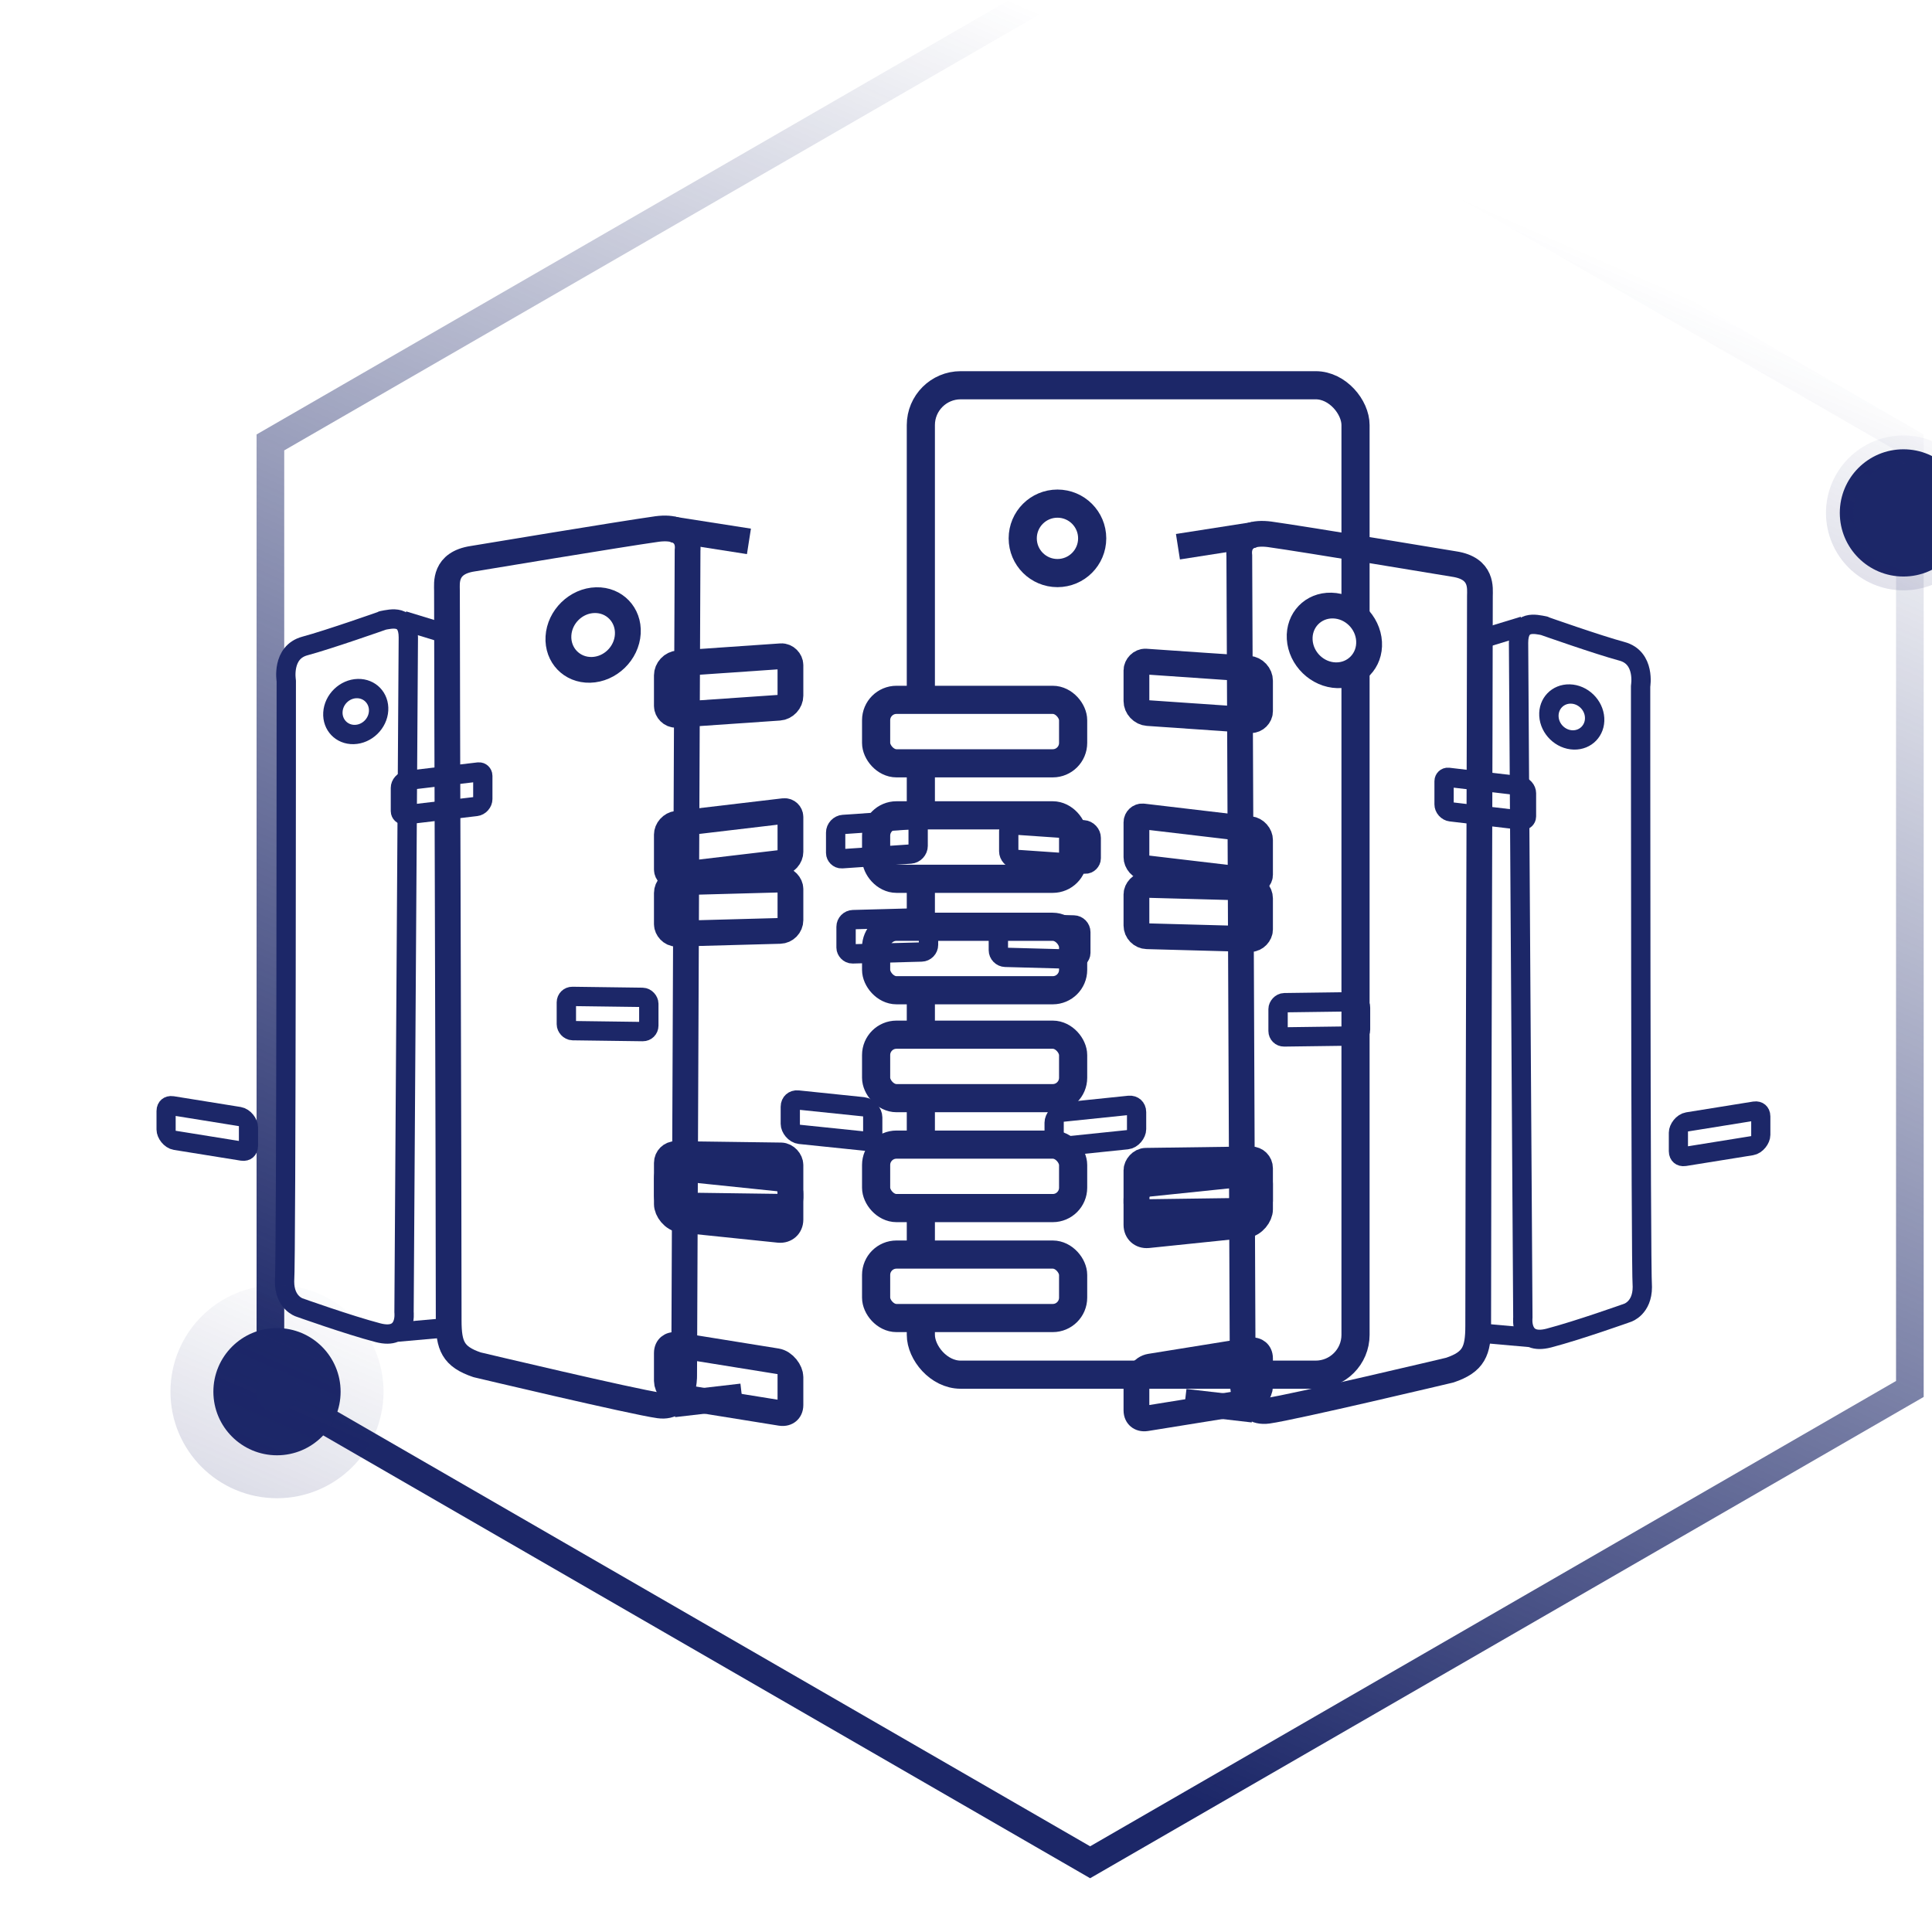
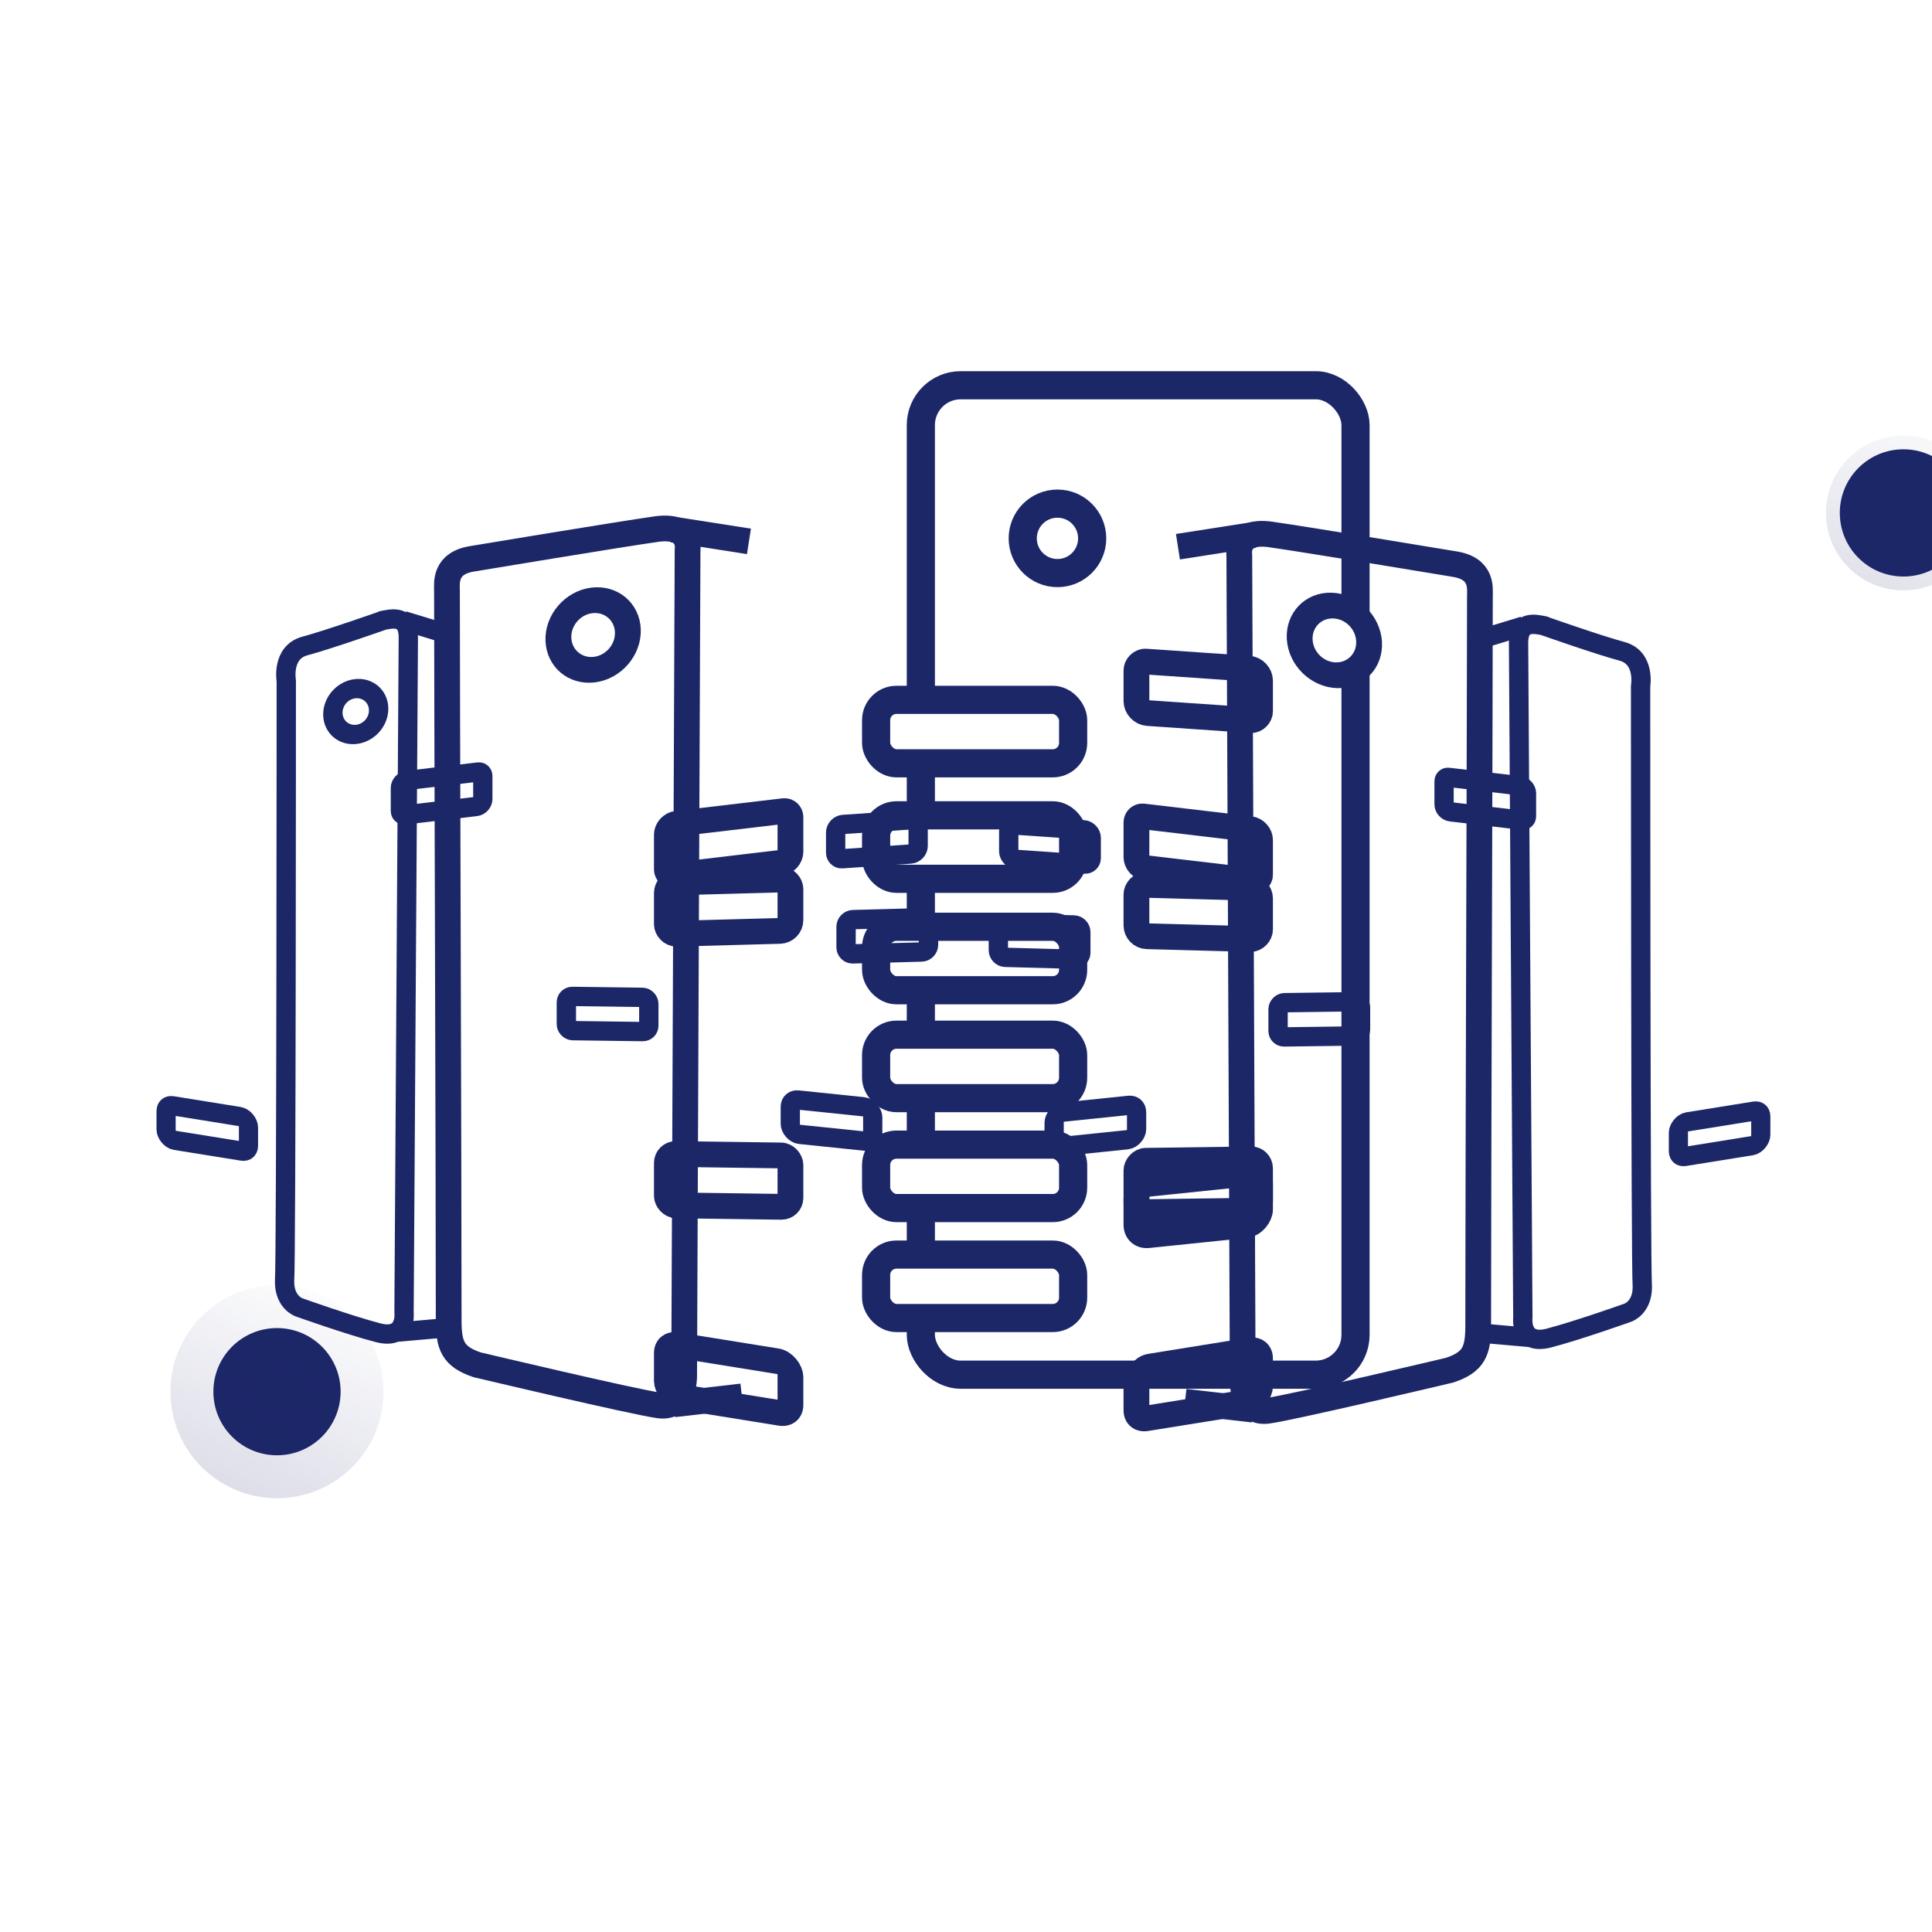
<svg xmlns="http://www.w3.org/2000/svg" xmlns:xlink="http://www.w3.org/1999/xlink" width="80" height="80">
  <defs>
    <linearGradient id="a">
      <stop offset="0" stop-color="#1c2768" />
      <stop offset="1" stop-color="#1c2768" stop-opacity="0" />
    </linearGradient>
    <linearGradient xlink:href="#a" id="c" gradientUnits="userSpaceOnUse" x1="14198.757" y1="-5326.826" x2="14206.123" y2="-5343.632" gradientTransform="translate(-.17 -41.66)" />
    <linearGradient id="b">
      <stop offset="0" stop-color="#2a006a" />
      <stop offset="1" stop-color="#1c2768" stop-opacity="0" />
    </linearGradient>
    <linearGradient xlink:href="#b" id="d" gradientUnits="userSpaceOnUse" gradientTransform="translate(-.162 -41.849)" x1="14198.757" y1="-5326.826" x2="14206.123" y2="-5343.632" />
    <linearGradient xlink:href="#b" id="f" gradientUnits="userSpaceOnUse" gradientTransform="translate(-.162 -41.849)" x1="14198.757" y1="-5326.826" x2="14206.123" y2="-5343.632" />
    <filter id="e" x="-.387" width="1.773" y="-.387" height="1.773" color-interpolation-filters="sRGB">
      <feGaussianBlur stdDeviation=".239" />
    </filter>
    <filter id="g" x="-.387" width="1.773" y="-.387" height="1.773" color-interpolation-filters="sRGB">
      <feGaussianBlur stdDeviation=".239" />
    </filter>
  </defs>
  <g transform="translate(-50426.201 19159.556) scale(3.555)" stroke-width=".322" stroke-linecap="round">
-     <path d="M14206.831-5373.289l-9.548 5.513-9.548-5.513v-11.025l9.548-5.512 9.548 5.512z" fill="#fff" stroke="url(#c)" />
    <circle cx="14206.756" cy="-5383.493" r=".741" fill="#1c2768" stroke="url(#d)" filter="url(#e)" />
  </g>
  <rect width="6.426" height="14.627" x="14921.23" y="-5211.374" ry=".589" stroke-linecap="square" transform="translate(-41756.235 14613.011) scale(2.801)" fill="none" stroke="#1c2768" stroke-width=".416" />
  <rect width="8.158" height="2.628" x="36.278" y="28.979" ry=".844" fill="#fff" stroke="#1c2768" stroke-width="1.166" stroke-linecap="round" stroke-linejoin="round" />
  <rect width="8.158" height="2.628" x="36.278" y="33.761" ry=".844" fill="#fff" stroke="#1c2768" stroke-width="1.166" stroke-linecap="round" stroke-linejoin="round" />
  <rect width="8.158" height="2.628" x="36.278" y="38.376" ry=".844" fill="#fff" stroke="#1c2768" stroke-width="1.166" stroke-linecap="round" stroke-linejoin="round" />
  <rect width="8.158" height="2.628" x="36.278" y="42.844" ry=".844" fill="#fff" stroke="#1c2768" stroke-width="1.166" stroke-linecap="round" stroke-linejoin="round" />
  <rect width="8.158" height="2.628" x="36.278" y="47.396" ry=".844" fill="#fff" stroke="#1c2768" stroke-width="1.166" stroke-linecap="round" stroke-linejoin="round" />
  <rect width="8.158" height="2.628" x="36.278" y="51.949" ry=".844" fill="#fff" stroke="#1c2768" stroke-width="1.166" stroke-linecap="round" stroke-linejoin="round" />
  <circle cx="43.787" cy="22.292" r="1.438" fill="#fff" stroke="#1c2768" stroke-width="1.166" stroke-linecap="round" stroke-linejoin="round" />
  <path d="M27.202 21.906c-1.44.2-7.628 1.229-7.628 1.229-1.187.178-1.066 1.019-1.066 1.327 0 3.953.071 23.983.071 30.209 0 1.05.178 1.505 1.177 1.842 0 0 6.469 1.536 7.535 1.683 1.063.146 1.038-1.206 1.038-1.206l.142-34.226s.178-1.055-1.28-.857z" fill="none" stroke="#1c2768" stroke-width="1.066" stroke-linecap="round" stroke-linejoin="round" />
  <path d="M27.85 21.923l3.162.494M27.895 58.15l2.826-.327" stroke-width="1.067" fill="none" stroke="#1c2768" />
  <rect width="1.827" height=".759" x="14888.603" y="-5248.352" ry=".121" stroke-linecap="round" transform="matrix(2.801 -.331 0 2.801 -41675.364 19662.918)" fill="none" stroke="#1c2768" stroke-width=".381" />
-   <rect width="1.827" height=".759" x="14888.603" y="-5248.462" ry=".153" stroke-linecap="round" transform="matrix(2.801 -.193 0 2.801 -41675.364 17601.942)" fill="none" stroke="#1c2768" stroke-width=".381" />
  <rect width="1.827" height=".759" x="14888.603" y="-5248.649" ry=".149" stroke-linecap="round" transform="matrix(2.801 -.076 0 2.801 -41675.364 15869.547)" fill="none" stroke="#1c2768" stroke-width=".381" />
  <rect width="1.827" height=".759" x="14888.603" y="-5248.863" ry=".136" stroke-linecap="round" transform="matrix(2.801 .038 0 2.801 -41675.364 14184.079)" fill="none" stroke="#1c2768" stroke-width=".381" />
-   <rect width="1.827" height=".759" x="14888.603" y="-5250.987" ry=".19" stroke-linecap="round" transform="matrix(2.801 .29 0 2.801 -41675.364 10438.641)" fill="none" stroke="#1c2768" stroke-width=".381" />
  <rect width="1.827" height=".759" x="14888.603" y="-5250.707" ry=".173" stroke-linecap="round" transform="matrix(2.801 .451 0 2.801 -41675.364 8048.098)" fill="none" stroke="#1c2768" stroke-width=".381" />
  <ellipse cx="26.182" cy="27.029" transform="matrix(1 -.026 -.06 .998 0 0)" rx="1.436" ry="1.446" fill="#fff" stroke="#1c2768" stroke-width="1.068" stroke-linecap="round" stroke-linejoin="round" />
  <path d="M52.586 22.127c1.44.2 7.628 1.229 7.628 1.229 1.187.178 1.066 1.019 1.066 1.327 0 3.953-.071 23.983-.071 30.209 0 1.05-.178 1.505-1.177 1.842 0 0-6.469 1.536-7.535 1.683-1.063.146-1.038-1.206-1.038-1.206l-.142-34.226s-.178-1.055 1.28-.857z" fill="none" stroke="#1c2768" stroke-width="1.066" stroke-linecap="round" stroke-linejoin="round" />
  <path d="M51.937 22.144l-3.161.494m3.117 35.732l-2.826-.326" stroke-width="1.067" fill="none" stroke="#1c2768" />
  <rect width="1.827" height=".759" x="14888.603" y="-5248.352" ry=".121" stroke-linecap="round" transform="matrix(-2.801 -.331 0 2.801 41755.152 19663.139)" fill="none" stroke="#1c2768" stroke-width=".381" />
  <rect width="1.827" height=".759" x="14888.603" y="-5248.462" ry=".153" stroke-linecap="round" transform="matrix(-2.801 -.193 0 2.801 41755.152 17602.163)" fill="none" stroke="#1c2768" stroke-width=".381" />
  <rect width="1.827" height=".759" x="14888.603" y="-5248.649" ry=".149" stroke-linecap="round" transform="matrix(-2.801 -.076 0 2.801 41755.152 15869.768)" fill="none" stroke="#1c2768" stroke-width=".381" />
  <rect width="1.827" height=".759" x="14888.603" y="-5248.863" ry=".136" stroke-linecap="round" transform="matrix(-2.801 .038 0 2.801 41755.152 14184.3)" fill="none" stroke="#1c2768" stroke-width=".381" />
  <rect width="1.827" height=".759" x="14888.603" y="-5250.987" ry=".19" stroke-linecap="round" transform="matrix(-2.801 .29 0 2.801 41755.152 10438.862)" fill="none" stroke="#1c2768" stroke-width=".381" />
  <rect width="1.827" height=".759" x="14888.603" y="-5250.707" ry=".173" stroke-linecap="round" transform="matrix(-2.801 .451 0 2.801 41755.152 8048.319)" fill="none" stroke="#1c2768" stroke-width=".381" />
  <ellipse cx="-53.744" cy="25.171" transform="matrix(-1 -.026 .06 .998 0 0)" rx="1.436" ry="1.446" fill="#fff" stroke="#1c2768" stroke-width="1.068" stroke-linecap="round" stroke-linejoin="round" />
  <g stroke-width=".8" stroke="#1c2768">
    <g transform="translate(-41675.478 14733.29) scale(2.801)" fill="none" stroke-width=".286" stroke-linecap="round">
      <rect width="1.227" height=".506" x="14989.632" y="-3487.531" ry=".081" transform="skewY(-6.747) scale(.993 1)" stroke-width=".287" />
      <rect width="1.222" height=".506" x="14920.981" y="-4223.761" ry=".102" transform="skewY(-3.934) scale(.998 1)" />
      <rect width="1.219" height=".506" x="14891.293" y="-4842.686" ry=".099" transform="skewY(-1.553) scale(1 1)" />
      <rect width="1.219" height=".506" x="14887.158" y="-5444.843" ry=".091" transform="skewY(.768) scale(1 1)" />
      <rect width="1.225" height=".506" x="14965.295" y="-6784.38" ry=".127" transform="skewY(5.907) scale(.995 1)" />
      <rect width="1.234" height=".506" x="15077.245" y="-7637.925" ry=".116" transform="skewY(9.14) scale(.987 1)" stroke-width=".287" />
    </g>
    <g transform="matrix(-2.801 0 0 2.801 41755.266 14733.511)" fill="none" stroke-width=".286" stroke-linecap="round">
      <rect width="1.227" height=".506" x="14989.632" y="-3487.531" ry=".081" transform="skewY(-6.747) scale(.993 1)" stroke-width=".287" />
      <rect width="1.222" height=".506" x="14920.981" y="-4223.761" ry=".102" transform="skewY(-3.934) scale(.998 1)" />
      <rect width="1.219" height=".506" x="14891.293" y="-4842.686" ry=".099" transform="skewY(-1.553) scale(1 1)" />
      <rect width="1.219" height=".506" x="14887.158" y="-5444.843" ry=".091" transform="skewY(.768) scale(1 1)" />
      <rect width="1.225" height=".506" x="14965.295" y="-6784.38" ry=".127" transform="skewY(5.907) scale(.995 1)" />
      <rect width="1.234" height=".506" x="15077.245" y="-7637.925" ry=".116" transform="skewY(9.14) scale(.987 1)" stroke-width=".287" />
    </g>
    <path d="M15.85 25.695s-2.244.791-3.225 1.054c-.977.263-.771 1.44-.771 1.44s0 24.01-.071 24.882c0 .872.607 1.066.607 1.066s2.04.728 3.26 1.047c1.223.32 1.08-.845 1.08-.845l.178-27.944c0-.957-.696-.774-1.08-.7z" fill="none" stroke-linecap="round" stroke-linejoin="round" />
    <path d="M16.702 25.7l2.01.614M16.455 55.16l2.3-.205" fill="none" stroke-width=".801" />
    <ellipse cx="16.528" cy="29.953" transform="matrix(1 -.026 -.06 .998 0 0)" rx=".946" ry=".953" fill="#fff" stroke-width=".801" stroke-linecap="round" stroke-linejoin="round" />
    <path d="M63.939 25.916s2.243.791 3.224 1.054c.977.263.771 1.44.771 1.44s0 24.01.071 24.882c0 .872-.607 1.066-.607 1.066s-2.04.728-3.26 1.047c-1.223.32-1.08-.845-1.08-.845l-.178-27.944c0-.957.696-.774 1.08-.7z" fill="none" stroke-linecap="round" stroke-linejoin="round" />
    <path d="M63.086 25.922l-2.01.613m2.257 28.845l-2.3-.204" fill="none" stroke-width=".801" />
-     <ellipse cx="-63.398" cy="28.096" transform="matrix(-1 -.026 .06 .998 0 0)" rx=".946" ry=".953" fill="#fff" stroke-width=".801" stroke-linecap="round" stroke-linejoin="round" />
  </g>
  <circle cx="14206.756" cy="-5383.493" r=".741" fill="#1c2768" stroke="url(#f)" filter="url(#g)" transform="translate(-50493.548 19195.944) scale(3.555)" />
</svg>